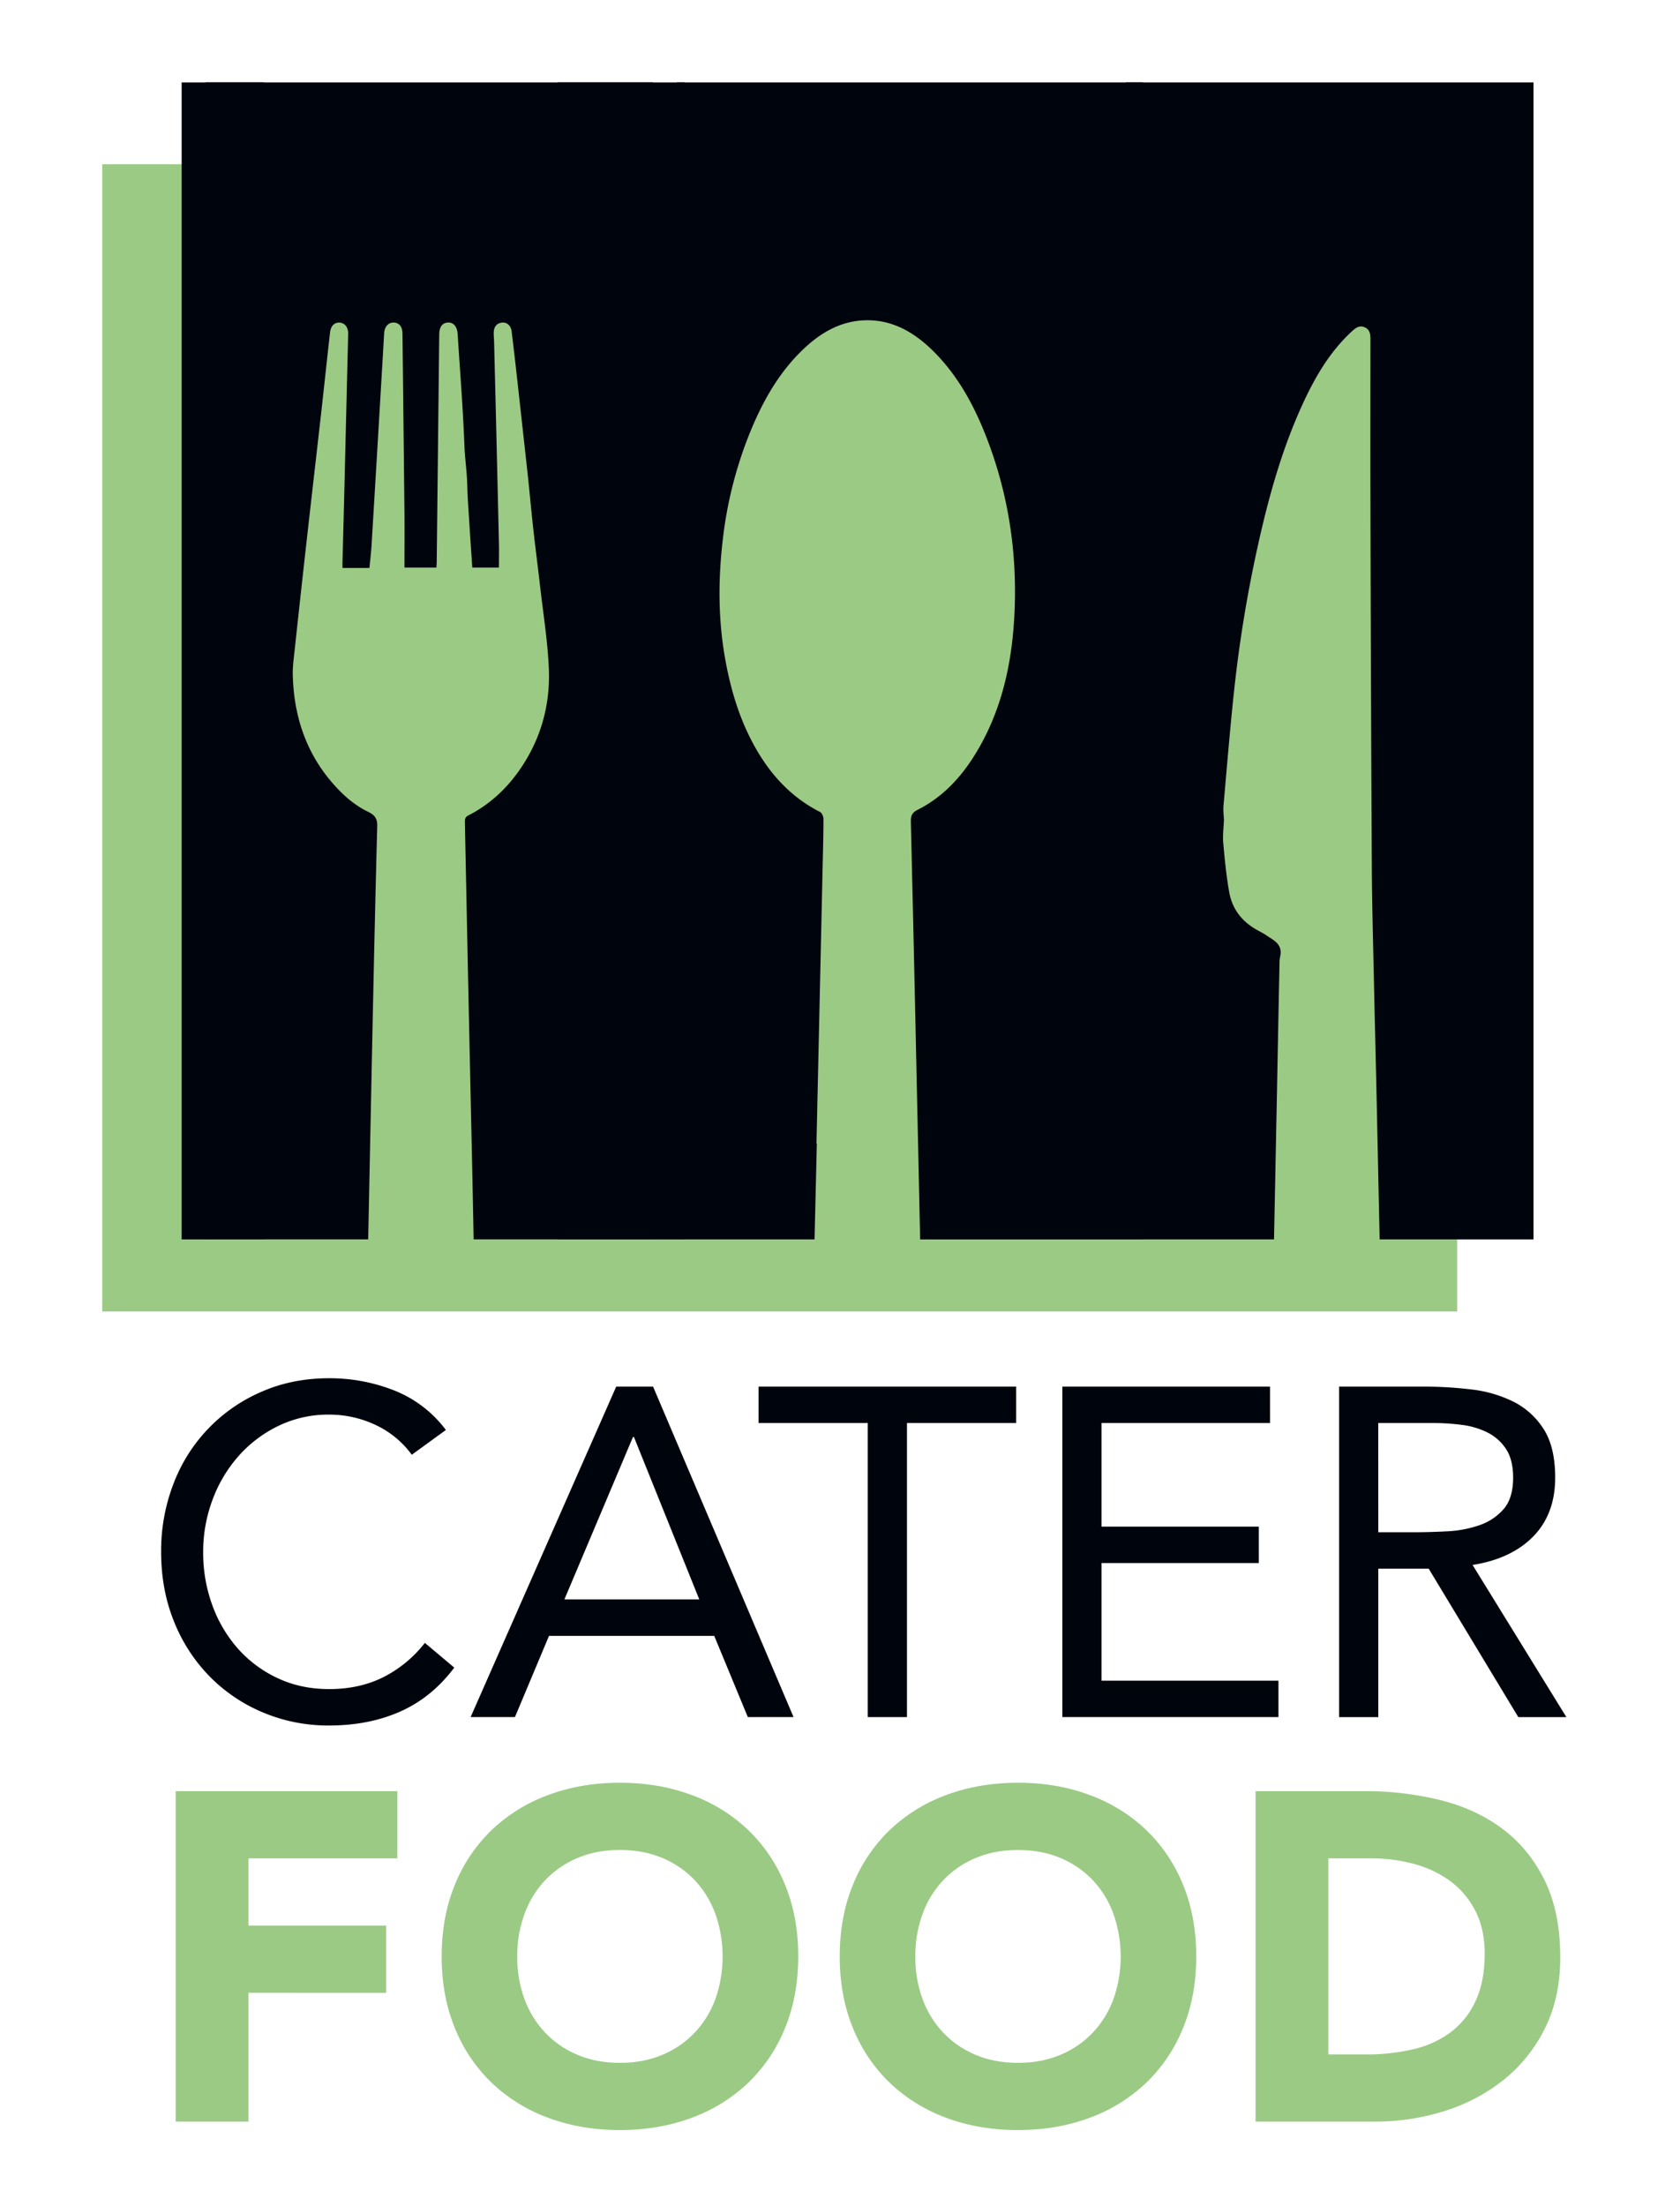
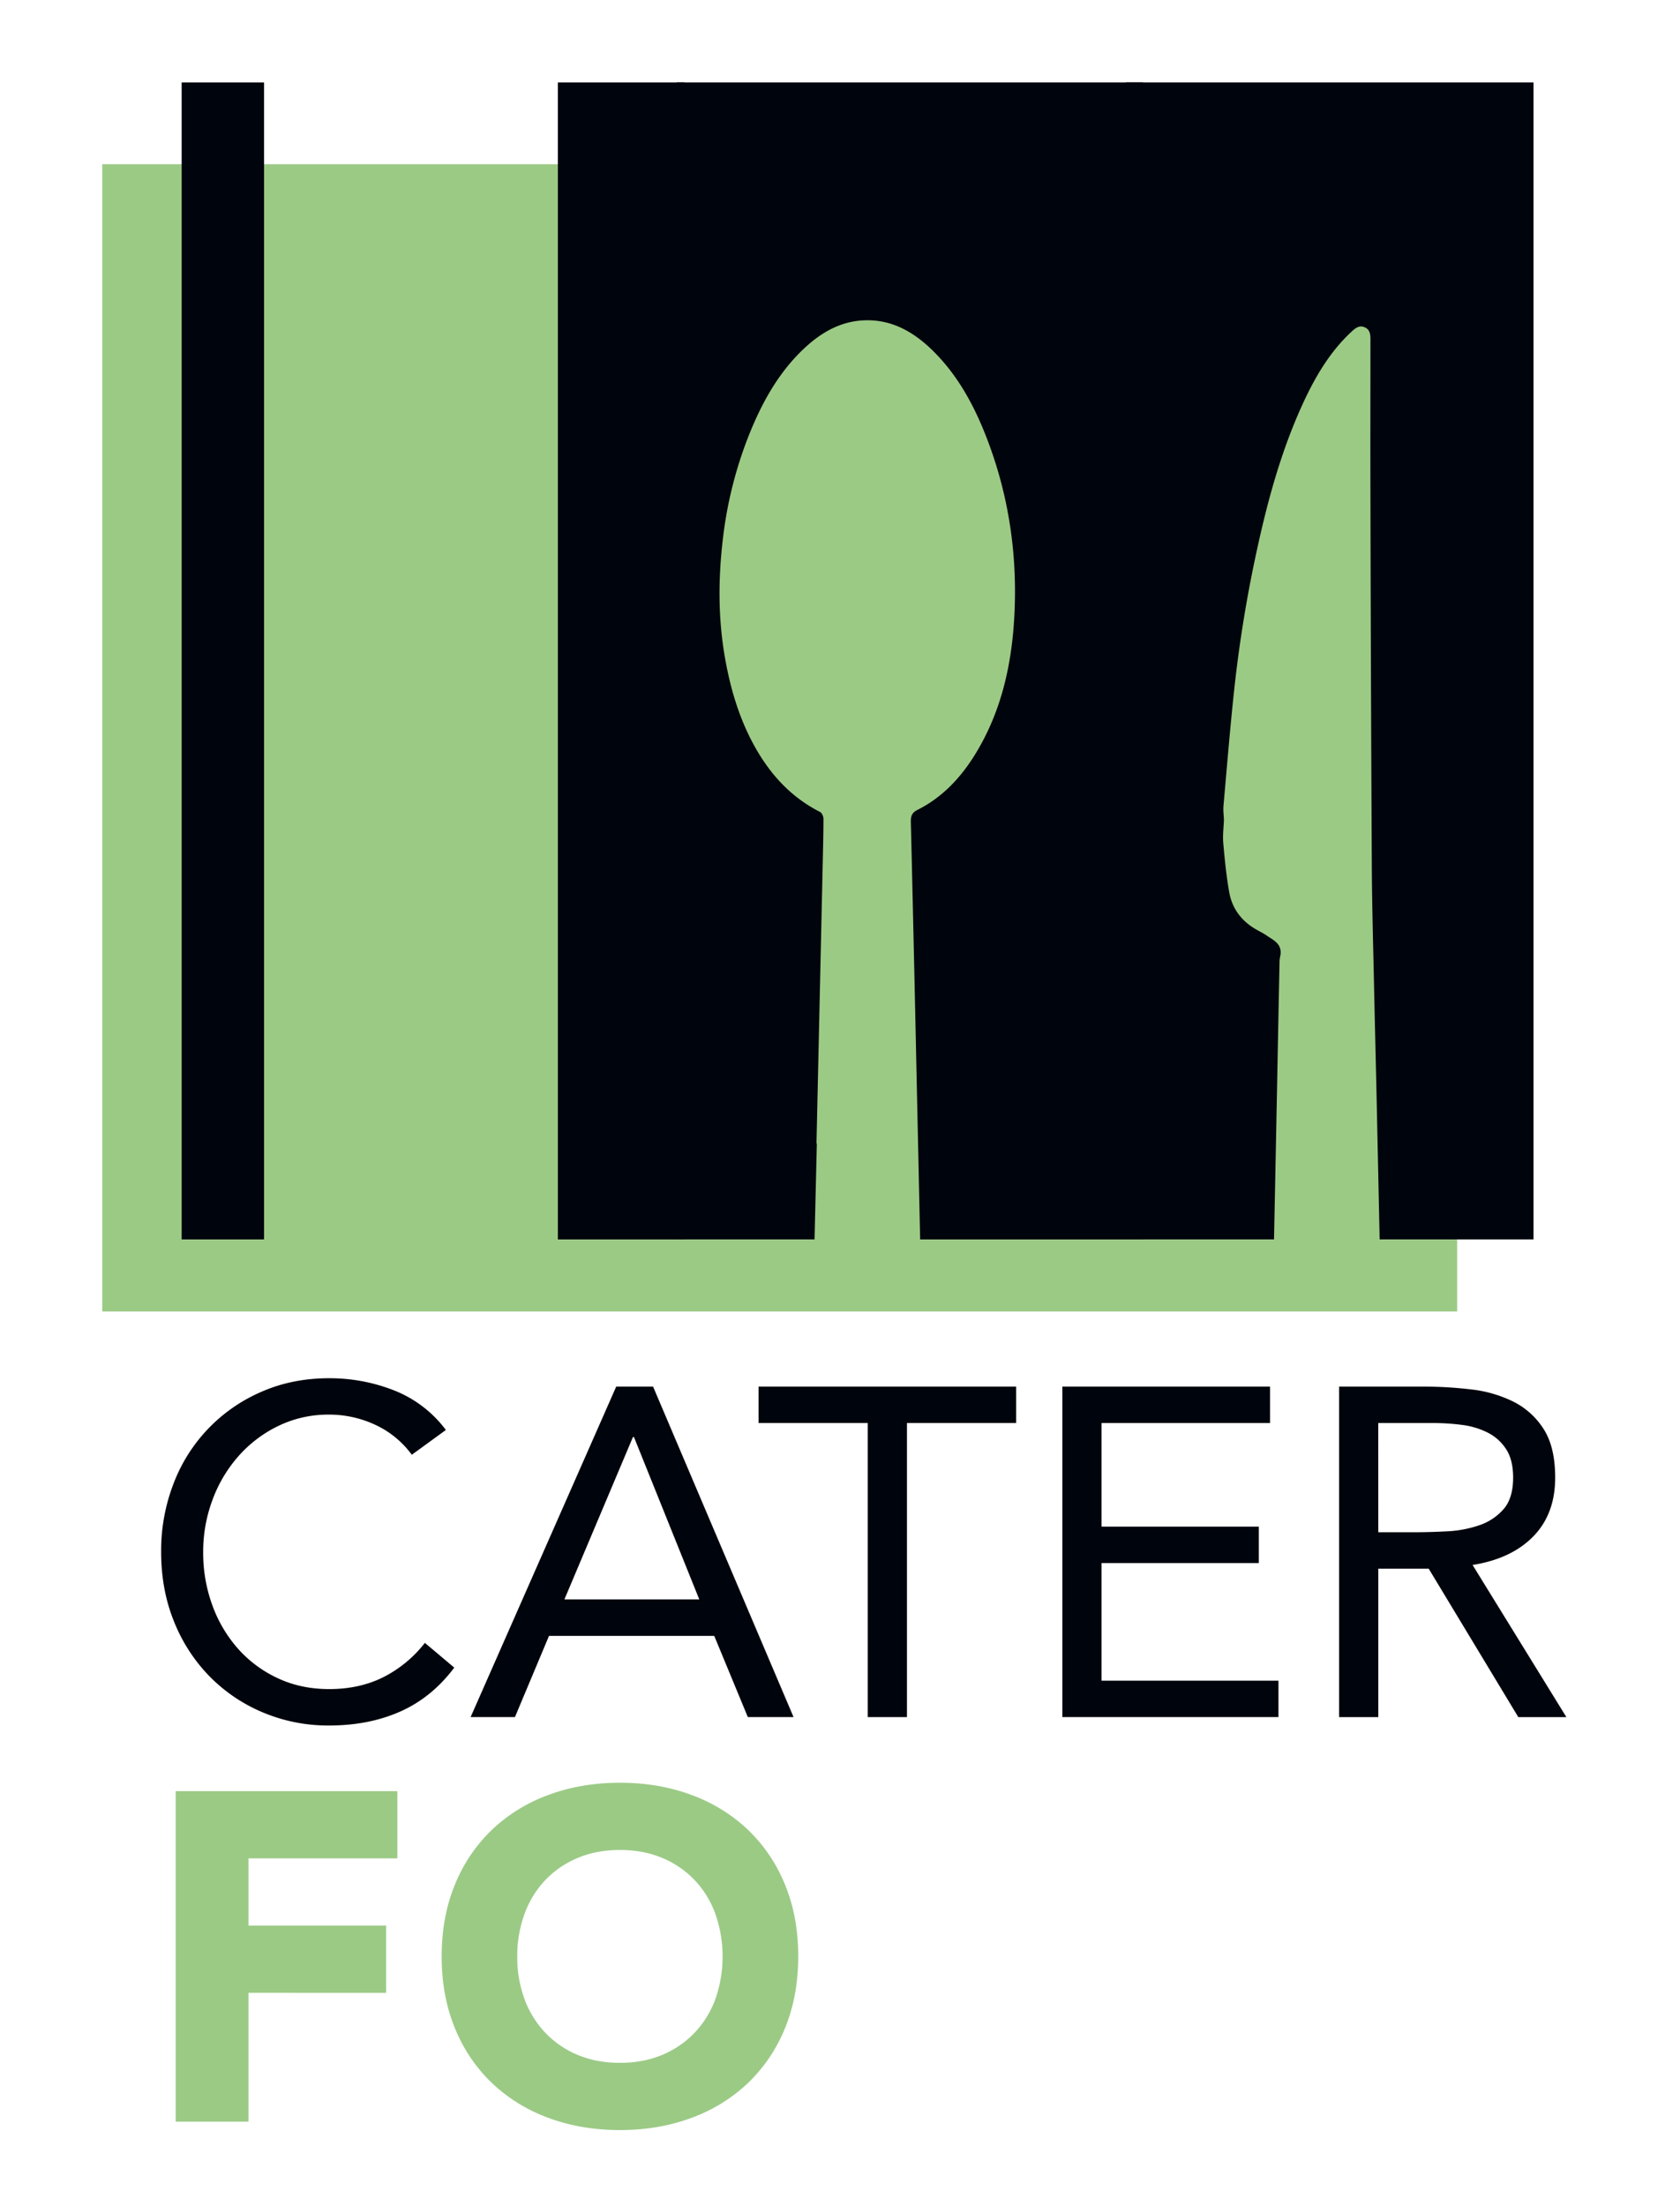
<svg xmlns="http://www.w3.org/2000/svg" viewBox="0 0 1462.46 1920">
  <defs>
    <style>.cls-1{fill:none;}.cls-2{fill:#9bca85;}.cls-3{fill:#00040c;}.cls-4{clip-path:url(#clip-path);}.cls-5{clip-path:url(#clip-path-2);}.cls-6{clip-path:url(#clip-path-3);}.cls-7{clip-path:url(#clip-path-4);}</style>
    <clipPath id="clip-path">
-       <rect class="cls-1" x="178.88" y="71.73" width="389.45" height="1006.97" />
-     </clipPath>
+       </clipPath>
    <clipPath id="clip-path-2">
      <rect class="cls-1" x="589.07" y="71.73" width="405.91" height="1006.97" />
    </clipPath>
    <clipPath id="clip-path-3">
      <rect class="cls-1" x="980.08" y="71.73" width="354.86" height="1006.97" />
    </clipPath>
    <clipPath id="clip-path-4">
      <rect class="cls-1" x="980.08" y="71.73" width="389.45" height="1006.97" transform="translate(2349.61 1150.42) rotate(180)" />
    </clipPath>
  </defs>
  <title>caterfood-logo</title>
  <g id="Laag_3" data-name="Laag 3">
    <rect class="cls-2" x="89.01" y="142.92" width="1179.49" height="998.5" />
    <path class="cls-3" d="M358.48,1266.1a82.24,82.24,0,0,0-32.09-26.2,94.75,94.75,0,0,0-39.82-8.74,99.7,99.7,0,0,0-44.08,9.75,110.51,110.51,0,0,0-34.73,26.21A120.08,120.08,0,0,0,185,1305.3a128.33,128.33,0,0,0-8.13,45.3,132.78,132.78,0,0,0,8.13,46.92,117.05,117.05,0,0,0,22.55,37.79,105.72,105.72,0,0,0,34.53,25.39q20.11,9.35,44.48,9.34,26.42,0,47.13-10.36a107,107,0,0,0,36.16-29.86l25.59,21.53q-19.5,26-46.92,38.19t-62,12.19a146.18,146.18,0,0,1-57.68-11.38,141.8,141.8,0,0,1-46.52-31.48,145.08,145.08,0,0,1-30.88-47.74q-11.18-27.62-11.17-60.53a161.86,161.86,0,0,1,10.77-59.31,141.59,141.59,0,0,1,76.58-80q26.81-11.79,58.9-11.79A153.23,153.23,0,0,1,342.84,1210a103.64,103.64,0,0,1,45.3,34.53Z" />
    <path class="cls-3" d="M536.42,1206.79h32.09L690.8,1494.42H651l-29.25-70.69H477.92l-29.66,70.69H409.67Zm15.44,43.87H551L491.32,1392H608.73Z" />
    <path class="cls-3" d="M884.58,1238.48H789.52v255.94H755.39V1238.48H660.33v-31.69H884.58Z" />
    <path class="cls-3" d="M924.79,1206.79h180.79v31.69H958.92v90.18h136.91v31.69H958.92v102.38h154v31.69H924.79Z" />
    <path class="cls-3" d="M1165.7,1206.79h73.53a350.42,350.42,0,0,1,41.24,2.43,110.87,110.87,0,0,1,36.76,10.57,66.6,66.6,0,0,1,26.41,23.76q10.15,15.65,10.16,42.46,0,31.68-19.1,51.19T1281.89,1362l81.66,132.44H1321.7l-78-129.19h-43.87v129.19H1165.7Zm34.13,126.75h30.46q14.22,0,29.46-.81a100.94,100.94,0,0,0,28-5.28,48.72,48.72,0,0,0,21.12-14q8.32-9.54,8.33-27.42,0-15.43-6.09-24.78a41.19,41.19,0,0,0-16.05-14.43,68.64,68.64,0,0,0-22.34-6.7,192.66,192.66,0,0,0-25-1.62h-47.93Z" />
    <path class="cls-2" d="M152.92,1558.88h193v58.5H216.29v58.5H336.14v58.5H216.29V1846.5H152.92Z" />
    <path class="cls-2" d="M384.48,1702.69q0-34.53,11.57-62.56a137.32,137.32,0,0,1,32.3-47.74,142.3,142.3,0,0,1,49.16-30.26q28.42-10.56,62.16-10.57t62.15,10.57A142.3,142.3,0,0,1,651,1592.39a137.32,137.32,0,0,1,32.3,47.74q11.58,28,11.57,62.56t-11.57,62.56A137.32,137.32,0,0,1,651,1813a142.15,142.15,0,0,1-49.16,30.26q-28.44,10.56-62.15,10.57t-62.16-10.57A142.15,142.15,0,0,1,428.35,1813a137.32,137.32,0,0,1-32.3-47.74Q384.47,1737.23,384.48,1702.69Zm65.81,0a105.14,105.14,0,0,0,6.3,37.17,85.06,85.06,0,0,0,18.07,29.25,82.4,82.4,0,0,0,28.24,19.3q16.46,6.91,36.77,6.91t36.76-6.91a82.4,82.4,0,0,0,28.24-19.3,85.21,85.21,0,0,0,18.07-29.25,112.21,112.21,0,0,0,0-74.14,84.77,84.77,0,0,0-18.07-29.45,82.67,82.67,0,0,0-28.24-19.3q-16.45-6.9-36.76-6.91T502.9,1617a82.67,82.67,0,0,0-28.24,19.3,84.62,84.62,0,0,0-18.07,29.45A105.72,105.72,0,0,0,450.29,1702.69Z" />
-     <path class="cls-2" d="M731,1702.69q0-34.53,11.58-62.56a137.32,137.32,0,0,1,32.3-47.74A142.3,142.3,0,0,1,824,1562.13q28.43-10.56,62.15-10.57t62.16,10.57a142.3,142.3,0,0,1,49.16,30.26,137.32,137.32,0,0,1,32.3,47.74q11.57,28,11.57,62.56t-11.57,62.56a137.32,137.32,0,0,1-32.3,47.74,142.15,142.15,0,0,1-49.16,30.26q-28.44,10.56-62.16,10.57T824,1843.25A142.15,142.15,0,0,1,774.88,1813a137.32,137.32,0,0,1-32.3-47.74Q731,1737.23,731,1702.69Zm65.82,0a105.14,105.14,0,0,0,6.3,37.17,84.91,84.91,0,0,0,18.07,29.25,82.4,82.4,0,0,0,28.24,19.3q16.46,6.91,36.76,6.91t36.77-6.91a82.4,82.4,0,0,0,28.24-19.3,85.21,85.21,0,0,0,18.07-29.25,112.21,112.21,0,0,0,0-74.14,84.77,84.77,0,0,0-18.07-29.45A82.67,82.67,0,0,0,923,1617q-16.46-6.9-36.77-6.91T849.43,1617a82.67,82.67,0,0,0-28.24,19.3,84.48,84.48,0,0,0-18.07,29.45A105.72,105.72,0,0,0,796.82,1702.69Z" />
-     <path class="cls-2" d="M1093,1558.88H1188a271.7,271.7,0,0,1,65.61,7.71q31.08,7.73,54.23,25t36.77,44.89q13.61,27.63,13.61,67,0,34.95-13.21,61.55a132.36,132.36,0,0,1-35.54,44.69,157.28,157.28,0,0,1-51.6,27.42,200.34,200.34,0,0,1-61.34,9.34H1093ZM1156.35,1788h32.9a176.48,176.48,0,0,0,40.83-4.47,87.19,87.19,0,0,0,32.71-14.82,71.2,71.2,0,0,0,21.73-27.22q7.92-16.86,7.92-41.24,0-21.12-7.92-36.76a73.45,73.45,0,0,0-21.33-25.8,93.48,93.48,0,0,0-31.48-15.24,140.11,140.11,0,0,0-38-5.07h-37.37Z" />
    <g class="cls-4">
      <path class="cls-3" d="M-210.57,71.73v1007h168.5q1.26-58.85,2.53-117.7c.76-35.4,1.68-70.8,2.43-106.2.71-33.35,1.68-66.7,1.85-100.06q.87-161,1.2-322c.14-45.89,0-91.78,0-137.67,0-4.3.52-8.16,4.8-10.16,4.47-2.09,7.77.18,11,3.12,20,18.26,33.24,41.47,44.37,66.14,17.65,39.17,29,80.47,38.22,122.49A1147.33,1147.33,0,0,1,84.59,600.73c3.58,33.5,6.32,67.09,9.28,100.66.35,4-.25,8-.4,12,.24,6.74,1.18,13.54.59,20.19-1.27,14.4-2.68,28.85-5.22,43-2.68,14.93-11.48,25.75-24.43,32.86-2.81,1.54-5.66,3-8.31,4.85-5.91,4-13.13,7.1-11.87,16.66a38.54,38.54,0,0,1,.83,5.4q1.14,56.15,2.2,112.3,1.29,65,2.61,130H320.51q.62-29.81,1.22-59.62c2.09-100.13,4-200.25,6.66-300.36.23-9-5.37-10.75-10-13.17-12-6.3-21.66-15.35-30.3-25.58-22.37-26.47-32.4-58-33.23-92.79-.17-7.5,1-15.07,1.78-22.57q4.71-43.89,9.61-87.77c4.43-39.52,9-79,13.46-118.55,2.59-23.06,5-46.13,7.64-69.19.63-5.59,4.09-8.72,8.61-8.25s7.26,4.35,7.12,9.94q-1.56,63.3-3.08,126.62-.87,35.41-1.84,70.8c-.05,1.82,0,3.63,0,6.15h23.44c.64-6.74,1.44-13.25,1.84-19.79q4.47-73.69,8.8-147.39,1.1-18.49,2.15-37c.35-5.84,3.71-9.57,8.41-9.4s7.49,3.65,7.56,9.41q.9,77.68,1.72,155.39c.16,16,0,32,0,48.43H379.9c.1-1.93.26-3.89.28-5.85q1.1-98.46,2.17-196.92c.08-6.76,2.64-10.23,7.7-10.47,4.73-.22,7.93,3.56,8.34,10,2.07,32.38,4.66,64.74,5.89,97.16.44,11.57,2.23,23,2.48,34.51.27,12,1.28,23.93,2,35.89.73,11.76,1.56,23.51,2.37,35.69h23.19c0-7,.15-14.12,0-21.23q-2-87.65-4.2-175.28c-.06-2.58-.35-5.16-.32-7.74.06-4.8,2.05-8.2,6.95-8.9,4.35-.62,8,2.38,8.64,7.63,2.13,17.36,4.07,34.75,6,52.14q4,36.22,8,72.46c1.68,15.74,3.09,31.5,4.83,47.23,1.87,16.83,4.06,33.63,6,50.45,2.69,23.61,6.51,47.17,7.54,70.86,1.4,32.32-7.13,62.27-25.66,88.78-11.79,16.88-26.49,30.16-44.48,39.36-2.95,1.51-3,3.61-2.93,6.25q1.32,63.56,2.6,127.13,1.85,86.29,3.76,172.6.66,31.45,1.25,62.91H683q1-41.71,2-83.43h-.32q2.7-121.39,5.41-242.81c.29-13.28.67-26.55.68-39.83,0-2-1.36-5.11-2.93-5.91C660.92,693.06,642,671.28,628,644.3c-11.5-22.25-18.39-46.1-22.82-70.8-6.22-34.72-6.14-69.58-2-104.52a355.46,355.46,0,0,1,21-86c11.34-29.5,25.93-57,48.76-78.82,15.29-14.63,32.68-24.77,54-25.4,22.64-.67,41.2,9.47,57.39,24.9C809,327.21,824.23,357,835.79,389c16.39,45.46,23.25,92.65,21.42,141-1.7,44.94-10.64,88-34.44,126.59-12.69,20.57-28.74,37.52-50.08,48.22-5.25,2.63-6,5.83-5.83,11Q769.56,828.45,772,941q1.51,68.85,3,137.7h194V71.73Z" />
    </g>
    <g class="cls-5">
      <path class="cls-3" d="M-184.51,71.73v1007H-16q1.26-58.85,2.52-117.7c.77-35.4,1.68-70.8,2.43-106.2.71-33.35,1.68-66.7,1.86-100.06q.86-161,1.2-322c.13-45.89,0-91.78,0-137.67,0-4.3.52-8.16,4.8-10.16,4.48-2.09,7.77.18,11,3.12,20,18.26,33.24,41.47,44.37,66.14,17.65,39.17,29,80.47,38.23,122.49a1149.8,1149.8,0,0,1,20.27,124.09c3.57,33.5,6.31,67.09,9.27,100.66.35,4-.24,8-.4,12,.25,6.74,1.18,13.54.6,20.19-1.27,14.4-2.68,28.85-5.23,43-2.68,14.93-11.48,25.75-24.43,32.86-2.81,1.54-5.65,3-8.31,4.85-5.91,4-13.12,7.1-11.86,16.66a40,40,0,0,1,.82,5.4q1.16,56.15,2.2,112.3,1.29,65,2.61,130H346.58q.6-29.81,1.21-59.62c2.09-100.13,4-200.25,6.66-300.36.23-9-5.36-10.75-10-13.17-12-6.3-21.65-15.35-30.3-25.58-22.36-26.47-32.4-58-33.22-92.79-.18-7.5,1-15.07,1.77-22.57q4.71-43.89,9.61-87.77c4.43-39.52,9-79,13.46-118.55,2.6-23.06,5-46.13,7.64-69.19.63-5.59,4.09-8.72,8.62-8.25s7.25,4.35,7.12,9.94q-1.57,63.3-3.08,126.62-.89,35.41-1.85,70.8c-.05,1.82,0,3.63,0,6.15h23.44c.64-6.74,1.45-13.25,1.84-19.79q4.47-73.69,8.8-147.39,1.1-18.49,2.16-37c.34-5.84,3.7-9.57,8.41-9.4s7.48,3.65,7.55,9.41q.9,77.68,1.72,155.39c.16,16,0,32,0,48.43H406c.1-1.93.27-3.89.29-5.85q1.1-98.46,2.17-196.92c.07-6.76,2.63-10.23,7.7-10.47,4.72-.22,7.92,3.56,8.33,10,2.08,32.38,4.66,64.74,5.89,97.16.44,11.57,2.23,23,2.49,34.51.26,12,1.27,23.93,2,35.89.74,11.76,1.56,23.51,2.37,35.69h23.2c0-7,.14-14.12,0-21.23q-2-87.65-4.2-175.28c-.06-2.58-.35-5.16-.32-7.74.07-4.8,2.05-8.2,6.95-8.9,4.36-.62,8,2.38,8.65,7.63,2.13,17.36,4.06,34.75,6,52.14q4,36.22,8,72.46c1.69,15.74,3.09,31.5,4.83,47.23,1.87,16.83,4.06,33.63,6,50.45,2.68,23.61,6.5,47.17,7.53,70.86,1.4,32.32-7.12,62.27-25.65,88.78-11.79,16.88-26.49,30.16-44.49,39.36-2.95,1.51-3,3.61-2.93,6.25q1.32,63.56,2.6,127.13,1.85,86.29,3.77,172.6.65,31.45,1.24,62.91H709.07q1-41.71,2-83.43h-.31l5.4-242.81c.29-13.28.68-26.55.68-39.83,0-2-1.35-5.11-2.93-5.91C687,693.06,668,671.28,654.09,644.3c-11.5-22.25-18.39-46.1-22.81-70.8-6.22-34.72-6.15-69.58-2-104.52a355.46,355.46,0,0,1,21-86c11.35-29.5,25.93-57,48.77-78.82,15.28-14.63,32.67-24.77,54-25.4,22.64-.67,41.2,9.47,57.39,24.9C835.06,327.21,850.3,357,861.85,389c16.4,45.46,23.26,92.65,21.42,141-1.7,44.94-10.64,88-34.44,126.59-12.69,20.57-28.74,37.52-50.08,48.22-5.24,2.63-6,5.83-5.83,11Q795.62,828.45,798,941q1.51,68.85,3,137.7H995V71.73Z" />
    </g>
    <g class="cls-6">
      <g class="cls-7">
        <path class="cls-3" d="M1369.53,71.73v1007H1201q-1.26-58.85-2.52-117.7c-.76-35.4-1.68-70.8-2.43-106.2-.71-33.35-1.68-66.7-1.86-100.06q-.86-161-1.2-322c-.13-45.89,0-91.78,0-137.67,0-4.3-.52-8.16-4.8-10.16-4.48-2.09-7.77.18-11,3.12-20,18.26-33.24,41.47-44.37,66.14-17.65,39.17-29,80.47-38.22,122.49a1147.33,1147.33,0,0,0-20.27,124.09c-3.58,33.5-6.32,67.09-9.28,100.66-.35,4,.24,8,.4,12-.24,6.74-1.18,13.54-.59,20.19,1.27,14.4,2.68,28.85,5.22,43,2.68,14.93,11.48,25.75,24.43,32.86,2.81,1.54,5.66,3,8.31,4.85,5.91,4,13.13,7.1,11.87,16.66a38.54,38.54,0,0,0-.83,5.4q-1.14,56.15-2.2,112.3-1.29,65-2.61,130H838.45q-.62-29.81-1.22-59.62c-2.09-100.13-4.05-200.25-6.66-300.36-.23-9,5.36-10.75,10-13.17,12-6.3,21.66-15.35,30.3-25.58,22.37-26.47,32.4-58,33.23-92.79.17-7.5-1-15.07-1.78-22.57q-4.71-43.89-9.61-87.77c-4.43-39.52-9-79-13.46-118.55-2.59-23.06-5-46.13-7.64-69.19-.63-5.59-4.09-8.72-8.61-8.25s-7.26,4.35-7.12,9.94q1.56,63.3,3.07,126.62.89,35.41,1.85,70.8c.05,1.82,0,3.63,0,6.15H837.34c-.64-6.74-1.44-13.25-1.84-19.79q-4.47-73.69-8.8-147.39-1.1-18.49-2.15-37c-.35-5.84-3.71-9.57-8.42-9.4s-7.48,3.65-7.55,9.41q-.9,77.68-1.72,155.39c-.16,16,0,32,0,48.43H779.06c-.1-1.93-.26-3.89-.29-5.85q-1.1-98.46-2.16-196.92c-.08-6.76-2.64-10.23-7.71-10.47-4.72-.22-7.92,3.56-8.33,10-2.07,32.38-4.66,64.74-5.89,97.16-.44,11.57-2.23,23-2.48,34.51-.27,12-1.28,23.93-2,35.89-.74,11.76-1.56,23.51-2.37,35.69H724.6c0-7-.14-14.12,0-21.23q2-87.65,4.2-175.28c.06-2.58.35-5.16.32-7.74-.07-4.8-2-8.2-6.95-8.9-4.35-.62-8,2.38-8.64,7.63-2.14,17.36-4.07,34.75-6,52.14q-4,36.22-8,72.46c-1.69,15.74-3.09,31.5-4.83,47.23-1.87,16.83-4.06,33.63-6,50.45-2.69,23.61-6.51,47.17-7.54,70.86-1.4,32.32,7.13,62.27,25.66,88.78,11.79,16.88,26.49,30.16,44.48,39.36,3,1.51,3,3.61,2.93,6.25q-1.32,63.56-2.6,127.13-1.85,86.29-3.76,172.6-.66,31.45-1.25,62.91H476q-1-41.71-2-83.43h.32q-2.71-121.39-5.41-242.81c-.29-13.28-.68-26.55-.68-39.83,0-2,1.36-5.11,2.93-5.91C498,693.06,517,671.28,530.93,644.3c11.5-22.25,18.39-46.1,22.81-70.8,6.22-34.72,6.15-69.58,2-104.52a355.46,355.46,0,0,0-21-86c-11.34-29.5-25.93-57-48.77-78.82-15.28-14.63-32.67-24.77-54-25.4-22.64-.67-41.2,9.47-57.39,24.9C350,327.21,334.73,357,323.17,389c-16.39,45.46-23.25,92.65-21.42,141,1.7,44.94,10.64,88,34.44,126.59,12.69,20.57,28.74,37.52,50.08,48.22,5.25,2.63,6,5.83,5.83,11Q389.4,828.45,387,941q-1.5,68.85-3,137.7H190V71.73Z" />
      </g>
    </g>
    <rect class="cls-3" x="485.64" y="71.73" width="110.21" height="1006.97" />
    <rect class="cls-3" x="158.13" y="71.73" width="71.72" height="1006.96" />
  </g>
</svg>